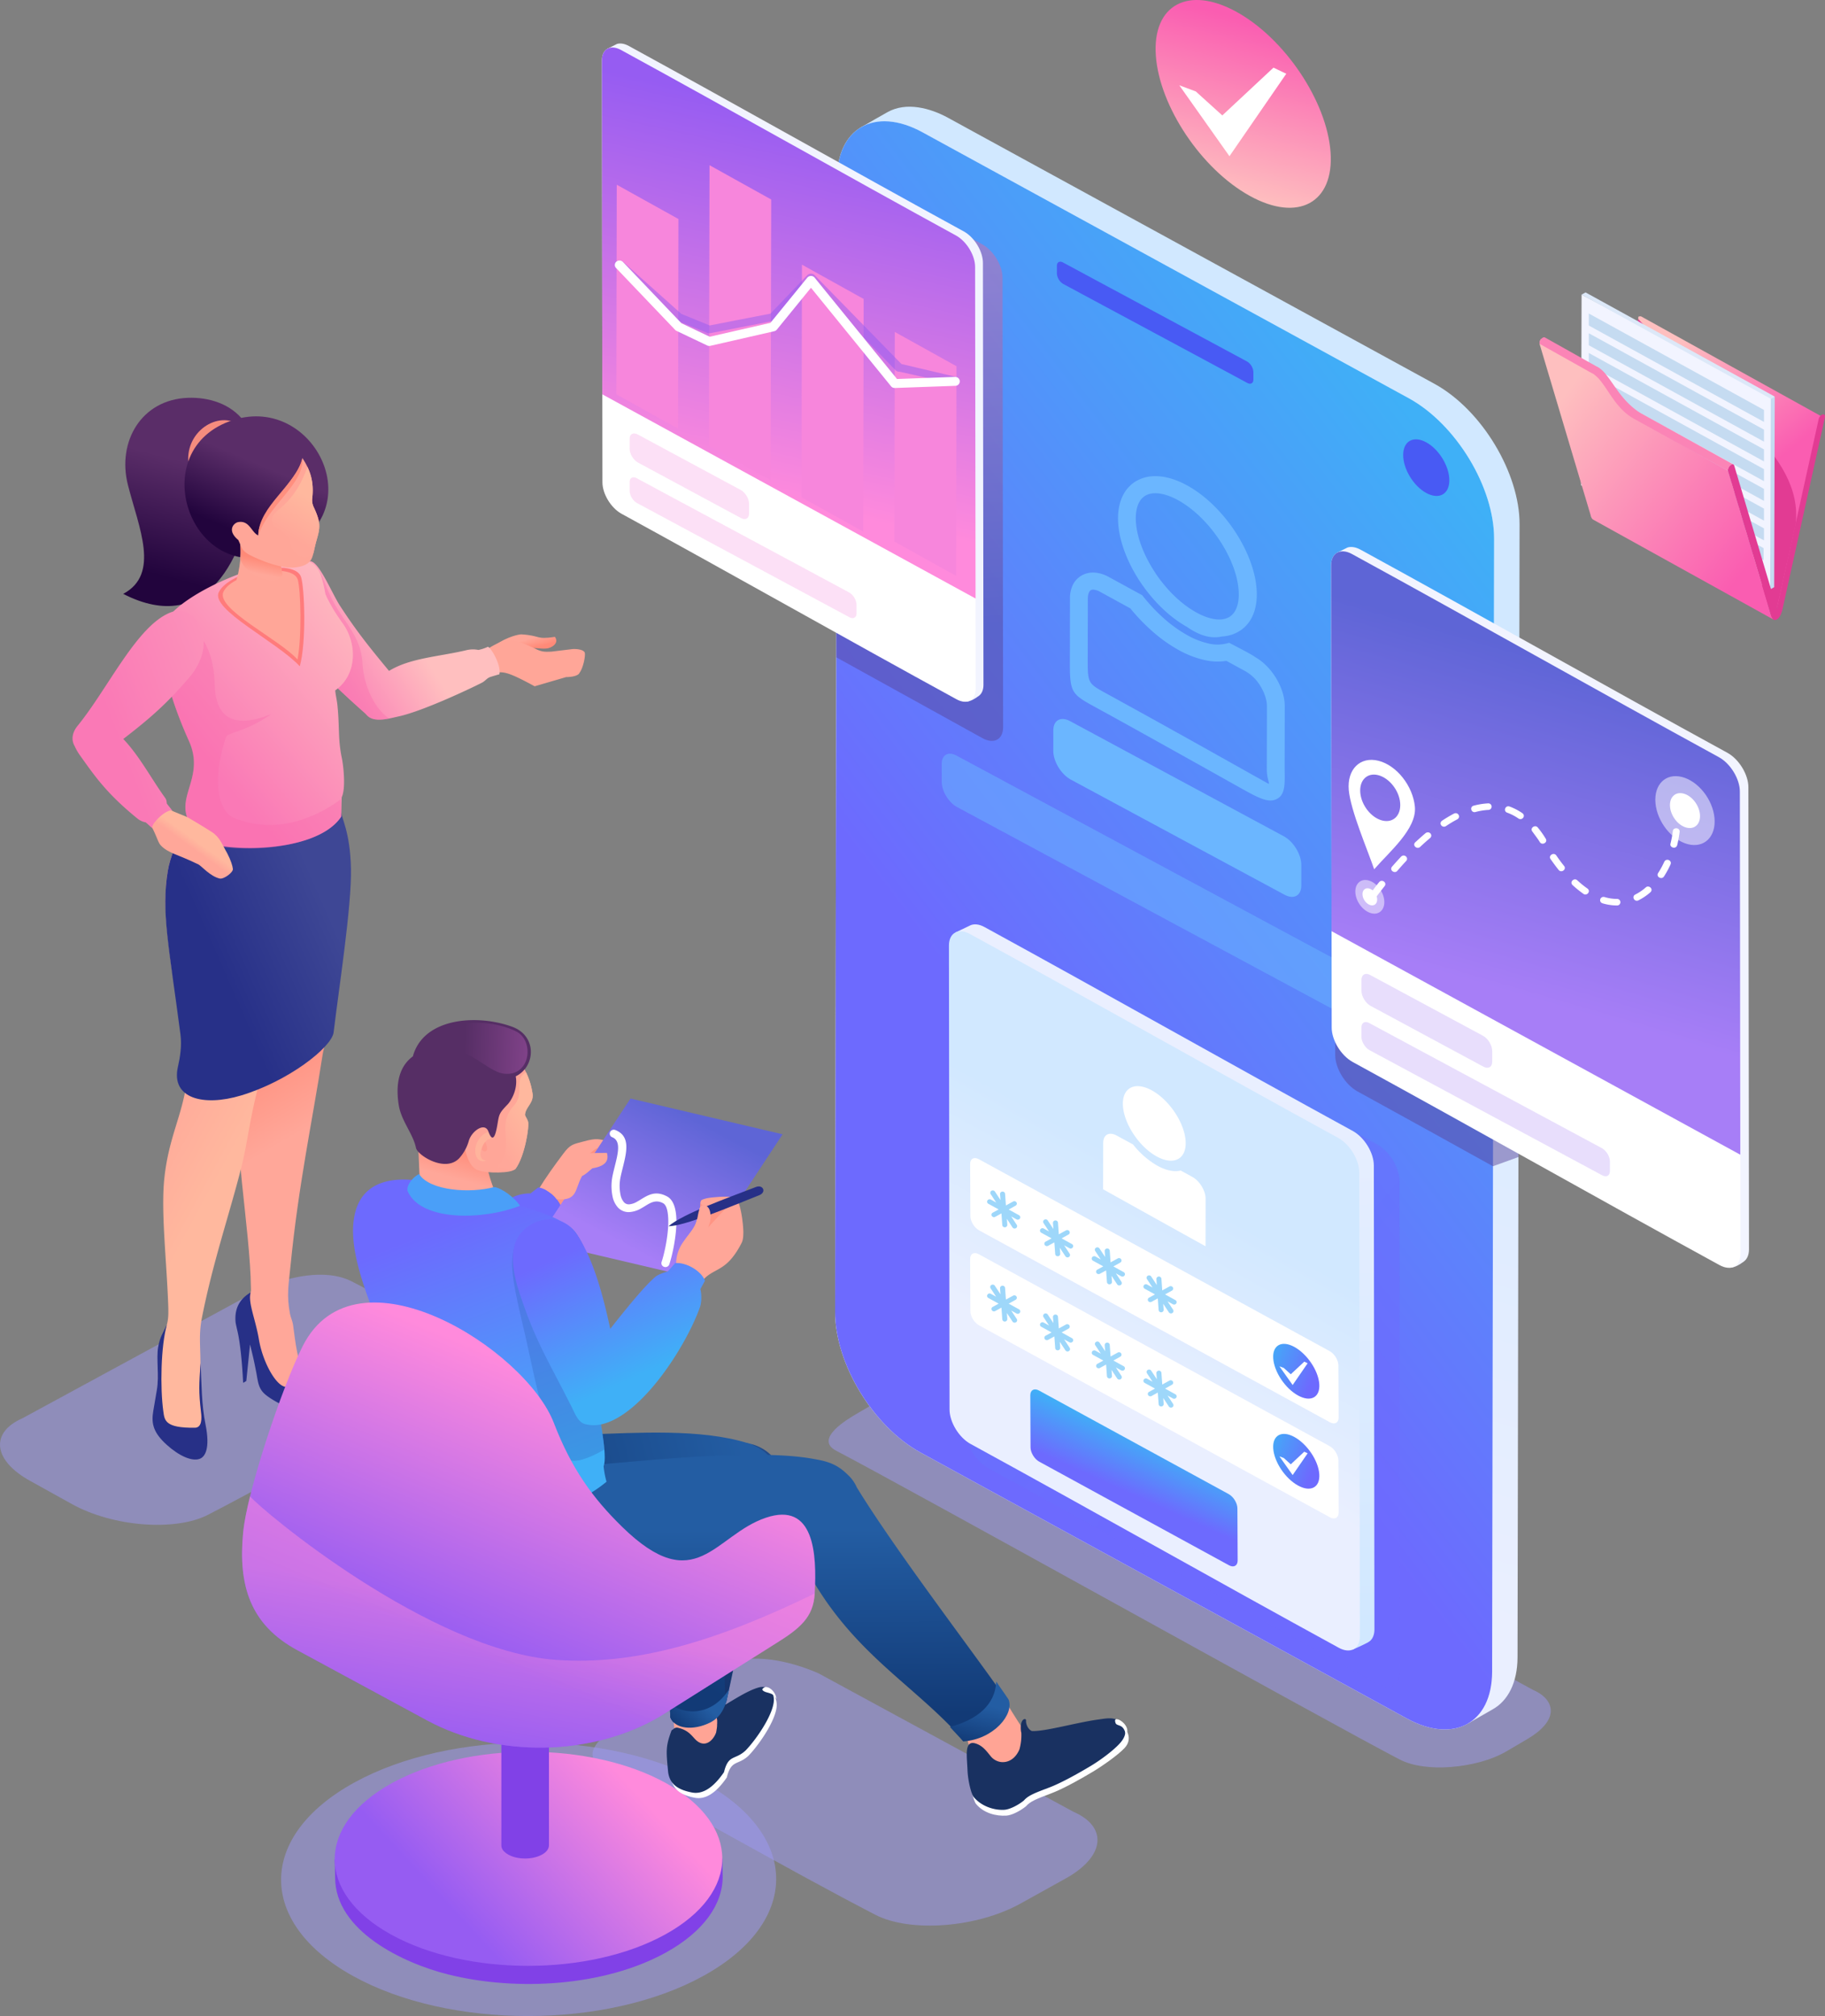
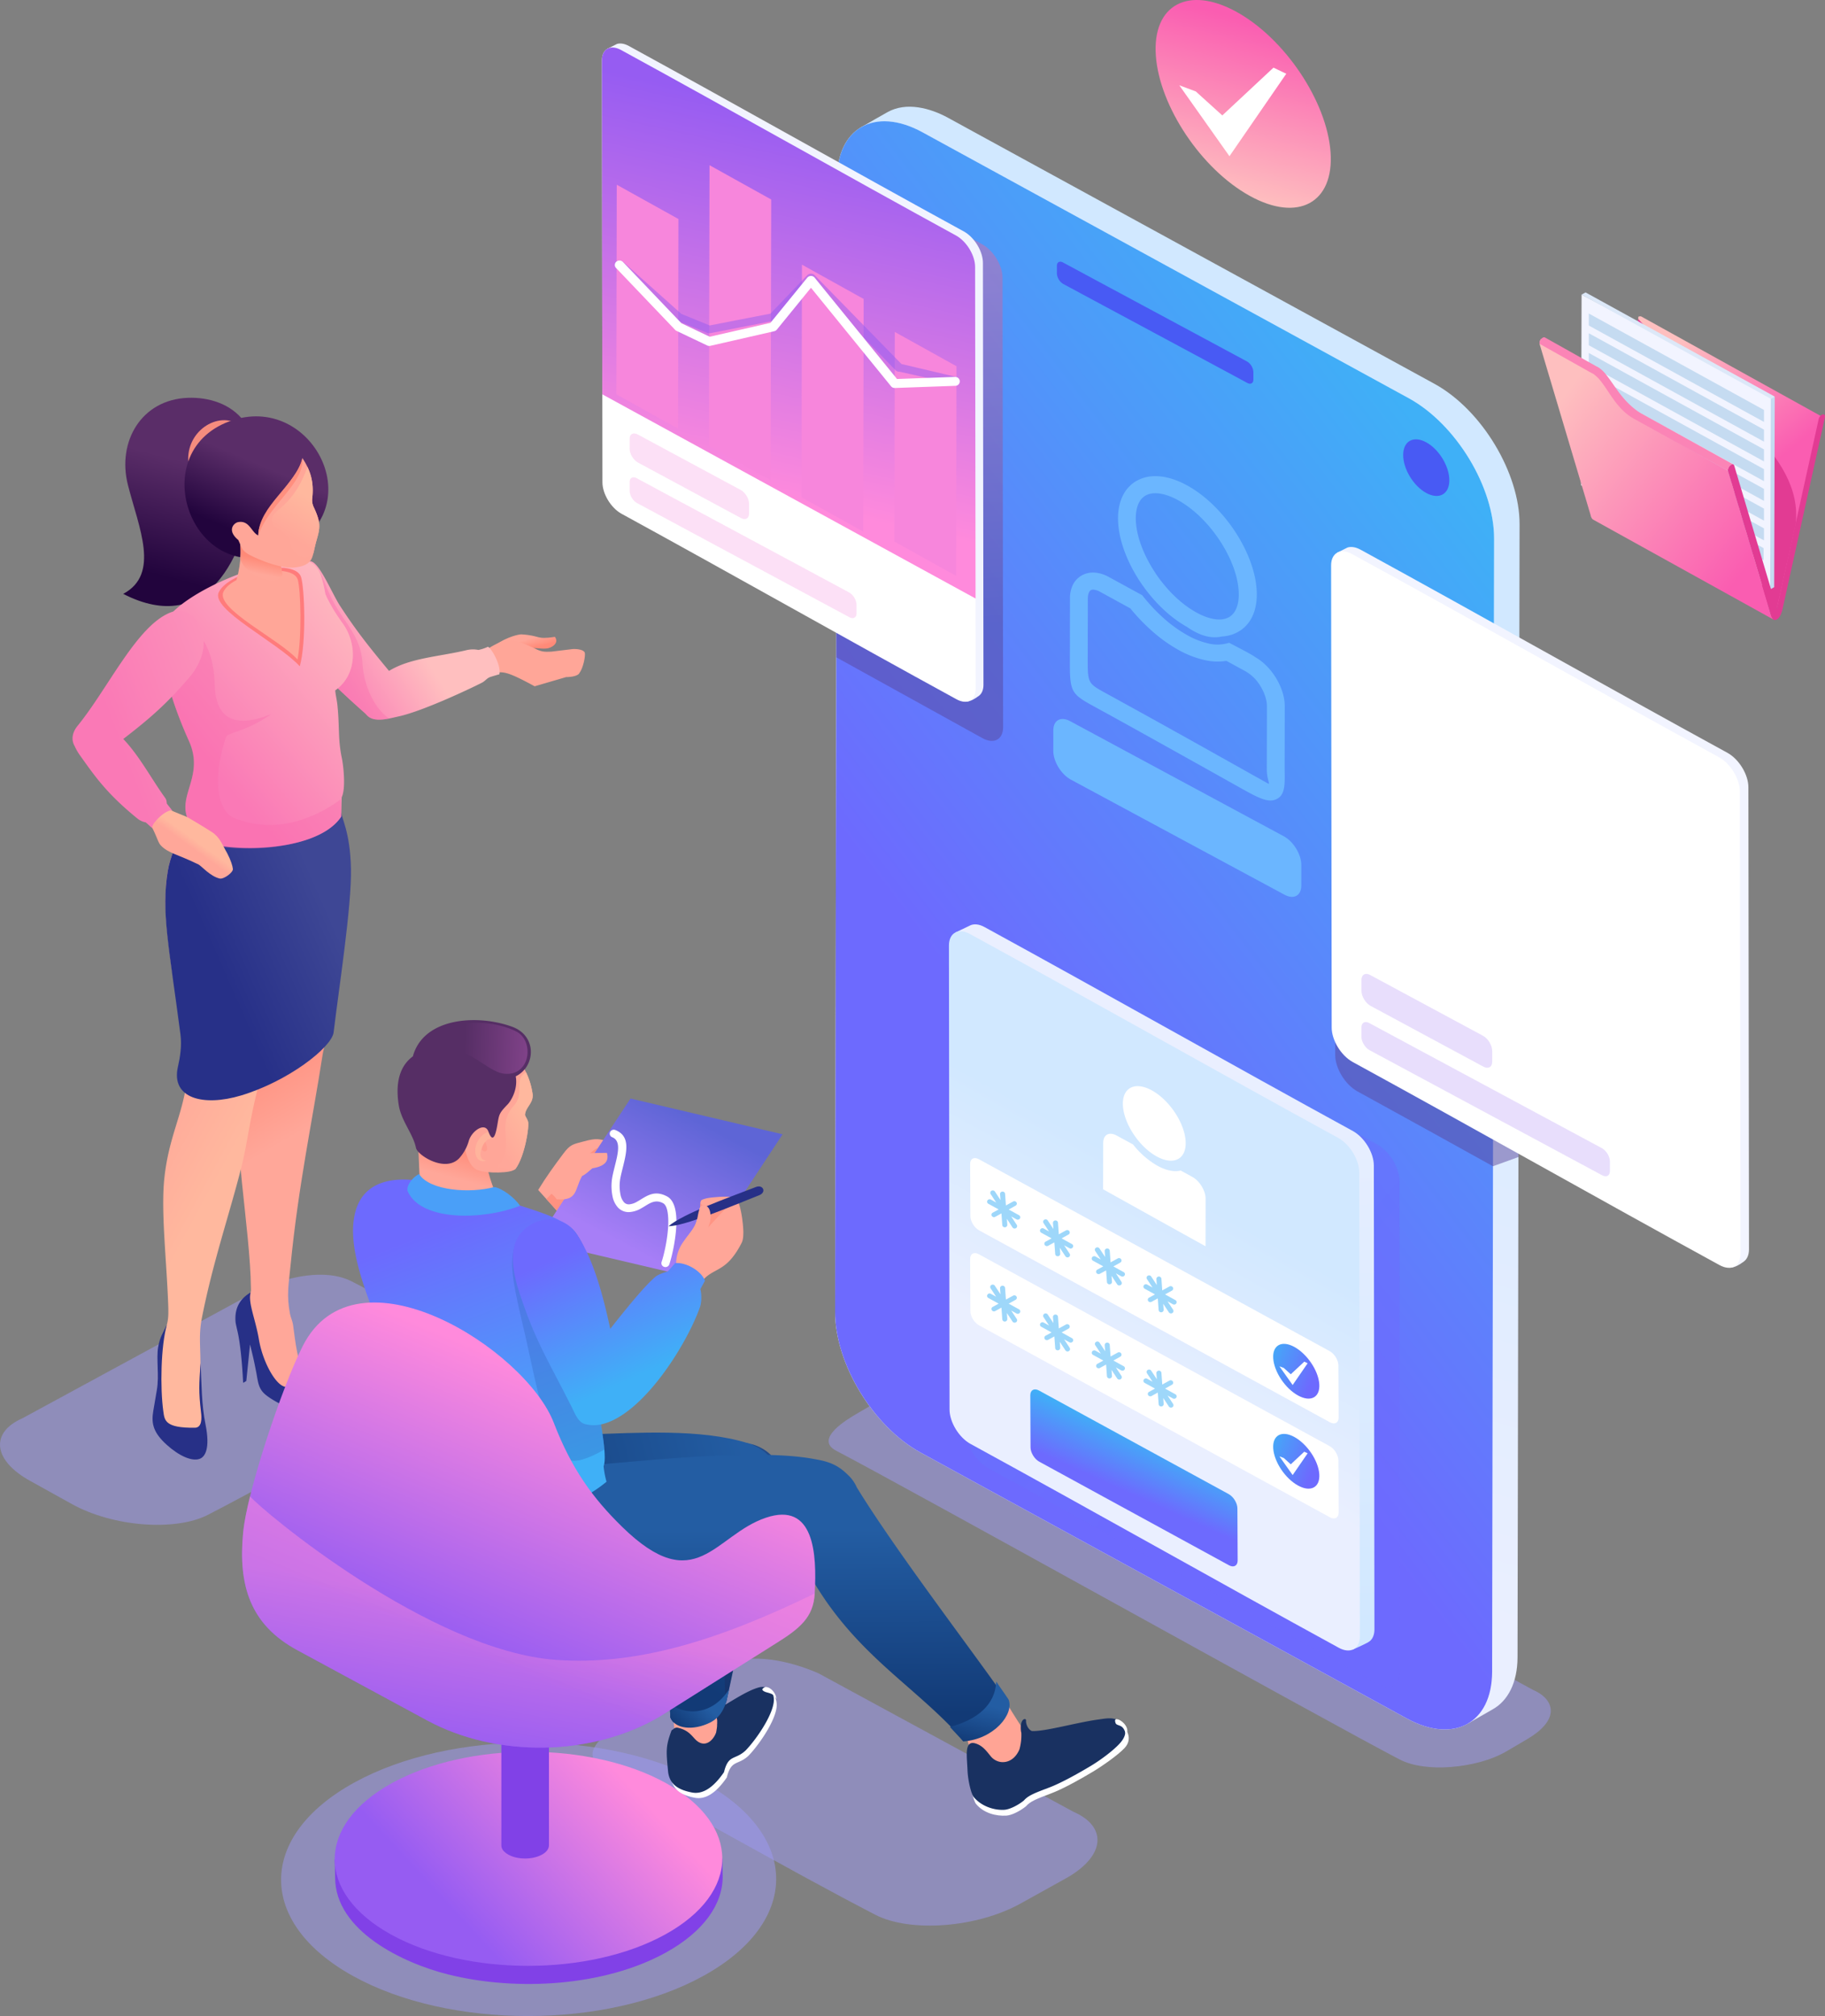
<svg xmlns="http://www.w3.org/2000/svg" xmlns:xlink="http://www.w3.org/1999/xlink" viewBox="0 0 1427.34 1576.39">
  <rect x="0" y="0" width="1427.34" height="1576.39" fill="#808080" stroke="none" />
  <defs>
    <style>.cls-1{isolation:isolate;}.cls-10,.cls-11,.cls-12,.cls-13,.cls-14,.cls-15,.cls-16,.cls-17,.cls-18,.cls-19,.cls-2,.cls-20,.cls-21,.cls-22,.cls-23,.cls-24,.cls-25,.cls-26,.cls-27,.cls-28,.cls-29,.cls-3,.cls-30,.cls-31,.cls-32,.cls-33,.cls-34,.cls-35,.cls-36,.cls-37,.cls-38,.cls-39,.cls-4,.cls-40,.cls-41,.cls-42,.cls-43,.cls-44,.cls-45,.cls-46,.cls-47,.cls-48,.cls-49,.cls-5,.cls-50,.cls-51,.cls-52,.cls-53,.cls-54,.cls-55,.cls-56,.cls-57,.cls-58,.cls-59,.cls-6,.cls-60,.cls-61,.cls-62,.cls-63,.cls-64,.cls-65,.cls-66,.cls-67,.cls-68,.cls-69,.cls-7,.cls-70,.cls-71,.cls-72,.cls-73,.cls-74,.cls-75,.cls-76,.cls-77,.cls-8,.cls-9{fill-rule:evenodd;}.cls-2{fill:url(#linear-gradient);}.cls-3{fill:#e23b93;}.cls-4{fill:#f2f4ff;}.cls-5{fill:#c5dbf1;}.cls-6{fill:#dce8f8;}.cls-7{fill:url(#linear-gradient-2);}.cls-8{fill:#fb84b6;}.cls-9{fill:url(#linear-gradient-3);}.cls-10,.cls-27{fill:#fff;}.cls-11{fill:#9e9bf5;}.cls-11,.cls-16,.cls-17,.cls-24,.cls-27,.cls-28,.cls-32,.cls-77{opacity:0.5;}.cls-11,.cls-17,.cls-24,.cls-28,.cls-32,.cls-43,.cls-54,.cls-66,.cls-77{mix-blend-mode:multiply;}.cls-12{fill:url(#linear-gradient-4);}.cls-13{fill:url(#linear-gradient-5);}.cls-14{fill:#485af4;}.cls-15,.cls-16{fill:#6bb6ff;}.cls-17{fill:url(#linear-gradient-6);}.cls-18{fill:url(#linear-gradient-7);}.cls-19{fill:url(#linear-gradient-8);}.cls-20{fill:url(#linear-gradient-9);}.cls-21{fill:url(#linear-gradient-10);}.cls-22{fill:url(#linear-gradient-11);}.cls-23{fill:#9ed7fa;}.cls-24{fill:url(#GradientFill_11);}.cls-25{fill:url(#linear-gradient-12);}.cls-26{fill:#a67ef6;}.cls-26,.cls-30{opacity:0.25;}.cls-28{fill:url(#GradientFill_11-2);}.cls-29{fill:url(#linear-gradient-13);}.cls-30,.cls-31{fill:#f786dc;}.cls-32{fill:#955cf1;}.cls-33{fill:url(#linear-gradient-14);}.cls-34{fill:#273087;}.cls-35{fill:url(#linear-gradient-15);}.cls-36{fill:url(#linear-gradient-16);}.cls-37{fill:url(#linear-gradient-17);}.cls-38{fill:#f58c7e;}.cls-39{fill:url(#linear-gradient-18);}.cls-40{fill:url(#linear-gradient-19);}.cls-41{fill:#ffa698;}.cls-42{fill:url(#linear-gradient-20);}.cls-43{fill:#f969ac;}.cls-43,.cls-66{opacity:0.35;}.cls-44{fill:url(#linear-gradient-21);}.cls-45{fill:#ff7b7b;}.cls-46{fill:url(#linear-gradient-22);}.cls-47{fill:url(#linear-gradient-23);}.cls-48{fill:#ff8f7f;}.cls-49{fill:url(#linear-gradient-24);}.cls-50{fill:url(#linear-gradient-25);}.cls-51{fill:#8141e7;}.cls-52{fill:url(#linear-gradient-26);}.cls-53{fill:url(#linear-gradient-27);}.cls-54{fill:#1e2353;opacity:0.3;}.cls-55{fill:#ffa495;}.cls-56{fill:#193161;}.cls-57{fill:url(#linear-gradient-28);}.cls-58{fill:#161d5c;}.cls-59{fill:url(#linear-gradient-29);}.cls-60{fill:url(#linear-gradient-30);}.cls-61{fill:url(#linear-gradient-31);}.cls-62{fill:#ff9281;}.cls-63{fill:url(#linear-gradient-32);}.cls-64{fill:url(#linear-gradient-33);}.cls-65{fill:url(#linear-gradient-34);}.cls-66{fill:#3469c0;}.cls-67{fill:url(#linear-gradient-35);}.cls-68{fill:#4a9ff8;}.cls-69{fill:url(#linear-gradient-36);}.cls-70{fill:#ffb49c;}.cls-71{fill:#ff9d8e;}.cls-72{fill:#562e65;}.cls-73{fill:url(#linear-gradient-37);}.cls-74{fill:#ff9584;}.cls-75{fill:url(#linear-gradient-38);}.cls-76{fill:url(#linear-gradient-39);}.cls-77{fill:url(#linear-gradient-40);}</style>
    <linearGradient id="linear-gradient" x1="1358.88" y1="386.37" x2="1281.43" y2="293.83" gradientUnits="userSpaceOnUse">
      <stop offset="0" stop-color="#fa5db1" />
      <stop offset="1" stop-color="#febfbf" />
    </linearGradient>
    <linearGradient id="linear-gradient-2" x1="1368.72" y1="439.89" x2="1212.98" y2="322.7" xlink:href="#linear-gradient" />
    <linearGradient id="linear-gradient-3" x1="988.72" y1="19.45" x2="953.72" y2="150.91" xlink:href="#linear-gradient" />
    <linearGradient id="linear-gradient-4" x1="996.68" y1="469.08" x2="794.81" y2="1164.86" gradientUnits="userSpaceOnUse">
      <stop offset="0" stop-color="#d1e8ff" />
      <stop offset="1" stop-color="#eaefff" />
    </linearGradient>
    <linearGradient id="linear-gradient-5" x1="784.87" y1="819.18" x2="1226.35" y2="483.98" gradientUnits="userSpaceOnUse">
      <stop offset="0" stop-color="#6d6afe" />
      <stop offset="1" stop-color="#3fb0f7" />
    </linearGradient>
    <linearGradient id="linear-gradient-6" x1="980.81" y1="1070.54" x2="341.2" y2="508.41" xlink:href="#linear-gradient-5" />
    <linearGradient id="linear-gradient-7" x1="931.94" y1="1280.7" x2="903.62" y2="836.31" xlink:href="#linear-gradient-4" />
    <linearGradient id="linear-gradient-8" x1="941.46" y1="940.36" x2="860.89" y2="1084.47" xlink:href="#linear-gradient-4" />
    <linearGradient id="linear-gradient-9" x1="881.72" y1="1167.05" x2="899.84" y2="1126.88" xlink:href="#linear-gradient-5" />
    <linearGradient id="linear-gradient-10" x1="1027.07" y1="1077.43" x2="987.79" y2="1061.9" xlink:href="#linear-gradient-5" />
    <linearGradient id="linear-gradient-11" x1="1027.07" y1="1147.84" x2="987.79" y2="1132.31" xlink:href="#linear-gradient-5" />
    <linearGradient id="GradientFill_11" x1="1093.67" y1="473.03" x2="1117.81" y2="815.38" gradientUnits="userSpaceOnUse">
      <stop offset="0" stop-color="#d870ac" />
      <stop offset="1" stop-color="#58469c" />
    </linearGradient>
    <linearGradient id="linear-gradient-12" x1="1171.38" y1="773.7" x2="1244.1" y2="522.94" gradientUnits="userSpaceOnUse">
      <stop offset="0" stop-color="#a77ef7" />
      <stop offset="1" stop-color="#5e65d6" />
    </linearGradient>
    <linearGradient id="GradientFill_11-2" x1="706.27" y1="182.44" x2="728.07" y2="492.16" xlink:href="#GradientFill_11" />
    <linearGradient id="linear-gradient-13" x1="653.05" y1="94.53" x2="587.9" y2="386.59" gradientUnits="userSpaceOnUse">
      <stop offset="0" stop-color="#965cf2" />
      <stop offset="1" stop-color="#ff8adc" />
    </linearGradient>
    <linearGradient id="linear-gradient-14" x1="203.96" y1="804.87" x2="246.89" y2="878.33" gradientUnits="userSpaceOnUse">
      <stop offset="0" stop-color="#ff8a78" />
      <stop offset="1" stop-color="#ffa799" />
    </linearGradient>
    <linearGradient id="linear-gradient-15" x1="199.03" y1="870.14" x2="133.38" y2="834.42" gradientUnits="userSpaceOnUse">
      <stop offset="0" stop-color="#ffb89e" />
      <stop offset="1" stop-color="#ffa799" />
    </linearGradient>
    <linearGradient id="linear-gradient-16" x1="251.13" y1="699.08" x2="163.78" y2="737.46" gradientUnits="userSpaceOnUse">
      <stop offset="0" stop-color="#3e4795" />
      <stop offset="1" stop-color="#273088" />
    </linearGradient>
    <linearGradient id="linear-gradient-17" x1="150.62" y1="362.61" x2="127.43" y2="450.7" gradientUnits="userSpaceOnUse">
      <stop offset="0" stop-color="#5a2d68" />
      <stop offset="1" stop-color="#22043d" />
    </linearGradient>
    <linearGradient id="linear-gradient-18" x1="206.96" y1="364.8" x2="185.45" y2="415.95" xlink:href="#linear-gradient-17" />
    <linearGradient id="linear-gradient-19" x1="412.76" y1="508.09" x2="410.62" y2="500.33" xlink:href="#linear-gradient-14" />
    <linearGradient id="linear-gradient-20" x1="243.79" y1="527.17" x2="314.14" y2="483.67" gradientUnits="userSpaceOnUse">
      <stop offset="0" stop-color="#fa79b6" />
      <stop offset="1" stop-color="#ffbfbf" />
    </linearGradient>
    <linearGradient id="linear-gradient-21" x1="159.89" y1="593.92" x2="300.03" y2="476" xlink:href="#linear-gradient-20" />
    <linearGradient id="linear-gradient-22" x1="203.17" y1="436.72" x2="200.86" y2="448.25" xlink:href="#linear-gradient-14" />
    <linearGradient id="linear-gradient-23" x1="245.77" y1="391.25" x2="227.84" y2="420.29" xlink:href="#linear-gradient-15" />
    <linearGradient id="linear-gradient-24" x1="152.7" y1="657.02" x2="148.89" y2="662.3" xlink:href="#linear-gradient-15" />
    <linearGradient id="linear-gradient-25" x1="91.23" y1="576.53" x2="342.69" y2="481.54" xlink:href="#linear-gradient-20" />
    <linearGradient id="linear-gradient-26" x1="361.06" y1="1501.72" x2="484.98" y2="1387.33" xlink:href="#linear-gradient-13" />
    <linearGradient id="linear-gradient-27" x1="593.97" y1="1182.65" x2="520.07" y2="1298.71" gradientUnits="userSpaceOnUse">
      <stop offset="0" stop-color="#235da3" />
      <stop offset="1" stop-color="#123a76" />
    </linearGradient>
    <linearGradient id="linear-gradient-28" x1="549.12" y1="1330.21" x2="529.37" y2="1349.98" xlink:href="#linear-gradient-27" />
    <linearGradient id="linear-gradient-29" x1="580.4" y1="1130.46" x2="359.58" y2="1191.05" xlink:href="#linear-gradient-27" />
    <linearGradient id="linear-gradient-30" x1="575.54" y1="1196.28" x2="576.38" y2="1340.9" xlink:href="#linear-gradient-27" />
    <linearGradient id="linear-gradient-31" x1="768.74" y1="1332.42" x2="760.99" y2="1364.51" xlink:href="#linear-gradient-27" />
    <linearGradient id="linear-gradient-32" x1="376.74" y1="979.26" x2="401.53" y2="1031.46" xlink:href="#linear-gradient-5" />
    <linearGradient id="linear-gradient-33" x1="491.18" y1="975.45" x2="544.15" y2="875.28" xlink:href="#linear-gradient-12" />
    <linearGradient id="linear-gradient-34" x1="352.63" y1="956.64" x2="427.89" y2="1151.24" xlink:href="#linear-gradient-5" />
    <linearGradient id="linear-gradient-35" x1="360.1" y1="896.68" x2="353.63" y2="920.92" xlink:href="#linear-gradient-14" />
    <linearGradient id="linear-gradient-36" x1="412.74" y1="873.06" x2="385.83" y2="888.79" xlink:href="#linear-gradient-15" />
    <linearGradient id="linear-gradient-37" x1="424.67" y1="821.34" x2="363.19" y2="818.78" gradientUnits="userSpaceOnUse">
      <stop offset="0" stop-color="#8a4791" />
      <stop offset="1" stop-color="#562e65" />
    </linearGradient>
    <linearGradient id="linear-gradient-38" x1="461.22" y1="971.01" x2="507.81" y2="1071.9" xlink:href="#linear-gradient-5" />
    <linearGradient id="linear-gradient-39" x1="376.39" y1="1296.98" x2="462.27" y2="1090.87" xlink:href="#linear-gradient-13" />
    <linearGradient id="linear-gradient-40" x1="384.28" y1="1379.54" x2="405.88" y2="1263.77" xlink:href="#linear-gradient-13" />
  </defs>
  <title>Asset 4</title>
  <g class="cls-1">
    <g id="Layer_2" data-name="Layer 2">
      <g id="Layer_1-2" data-name="Layer 1">
        <path class="cls-2" d="M1389.66,475.89l-141.1-78.18,32.76-148.22v-.12h0v-.14l0-.05h0V249h0V249l0,0v0h0l0-.06h0l0,0v-.06l0-.05h0l0-.06v-.06l0,0h0l0-.06v0l0,0,0-.05v0l0-.06h0l0-.06v0l0,0,0-.06h0l0-.06v0l0,0,0,0h0l0-.07h0l0-.05,0,0v0l0-.06h0l0-.06,0,0,0,0,0,0h0l0-.07h0l0-.05,0,0,0,0,0-.06h0l0-.06,0,0,0,0,0-.05h0l0-.06,0,0,0,0,0,0,0-.06h0l0,0,0,0,0,0,0,0,0-.05,0,0,0,0,.05,0h0l.06-.05h0l0,0,0,0,0,0,.06,0h0l0,0,0,0,0,0,.06,0h0l.06,0h0l0,0a2.46,2.46,0,0,1,2.11-.1l141.08,78.18C1422,321.72,1403.23,432.18,1389.66,475.89Z" />
        <path class="cls-3" d="M1281.32,249.49c59.26,64.74,130,104.73,123,160.91l-14.69,65.49-141.1-78.18Z" />
        <polygon class="cls-4" points="1387.7 310.5 1384.51 460.83 1236.53 379.39 1236.97 230.36 1387.7 310.5" />
        <polygon class="cls-5" points="1384.95 311.81 1388.04 310.1 1387.6 459.13 1384.51 460.83 1384.95 311.81" />
        <polygon class="cls-6" points="1236.97 230.36 1240.07 228.64 1388.04 310.1 1384.95 311.81 1236.97 230.36" />
        <path class="cls-5" d="M1379.31,428.59l0,9.4-137-75.4,0-9.39,137,75.39Zm.31-108.06v9.4l-137-75.39,0-9.4,136.95,75.39Zm0,15.43-137-75.39,0,9.4,137,75.38,0-9.39Zm0,15.44-137-75.39v9.4l137,75.39,0-9.4Zm0,15.44-137-75.39,0,9.4,137,75.39,0-9.4Zm0,15.43-137-75.39,0,9.4,137,75.39,0-9.4Zm0,15.44-137-75.39,0,9.4,137,75.39,0-9.4Zm0,15.45-137-75.39,0,9.39,137,75.39Z" />
        <path class="cls-7" d="M1351.48,368.16l33.64,112.77h0a13.19,13.19,0,0,0,2.07,3.59l-141.09-78.16c-1.24-.67-1.9-2.5-2.08-3.59L1210.39,290l0,0-6.3-21.14a5.35,5.35,0,0,1,1.21-3.83c5.86,5.09,37.15,23.35,42.92,26.58,9.66,7.22,10,16.13,24.62,30.93a25.36,25.36,0,0,0,7.24,5.53Z" />
        <path class="cls-3" d="M1353.23,363.82a3.67,3.67,0,0,1,.69-.49c1.1-.6,2.09-.34,2.42.7l33.32,111.86,32.75-148.23a5.29,5.29,0,0,1,2.39-3.34,3.49,3.49,0,0,1,.68-.28c1.35-.34,2.14.76,1.77,2.42l-33,149.22a21.88,21.88,0,0,1-2,5.84,6.84,6.84,0,0,1-2.65,2.85,2.4,2.4,0,0,1-2.61.06,6.65,6.65,0,0,1-1.91-3.49l-33.65-112.78A4.78,4.78,0,0,1,1353.23,363.82Z" />
        <path class="cls-8" d="M1284.52,323.74l71.17,39.43c-1.85-.86-4.69,3.1-4.21,5l-71.87-39.82a44.41,44.41,0,0,1-6-3.7c-10.21-7.69-15-18.23-21.71-26.76a28.17,28.17,0,0,0-5.72-5.52c-1.78-.92-2.72-1.41-2.4-1.26l-39.67-22.26a5.4,5.4,0,0,1,1.22-3.8c.76-.76,1.93-1.7,3-1.16l39.73,22.3c-.31-.15.63.34,2.4,1.26a28,28,0,0,1,5.72,5.53c7.07,9,12.12,19.16,23.58,27.77A37.75,37.75,0,0,0,1284.52,323.74Z" />
        <path class="cls-9" d="M977.5,153.19C939.76,132.39,906.85,83.33,904,43.58s25.35-55.11,63.09-34.31,70.65,69.88,73.54,109.62S1015.22,174,977.5,153.19Z" />
        <polygon class="cls-10" points="995.99 52.9 1005.99 57.67 961.56 122.15 922.33 66.7 935.25 71.51 955.97 90.26 995.99 52.9" />
        <path class="cls-11" d="M1198.92,1321.33,766.59,1085.92c-16.05-7-39.62-13.58-55.36-4.44L671,1104.87c-8.1,4.7-34.74,20.32-16.92,29.56,52.42,27.17,387.32,213.72,440.55,241.33,10.07,5.22,24.79,7.1,40.25,5.88s31.37-5.19,43.59-12.38l16.09-9.45c11.37-6.69,17.67-14,18.27-21C1213.38,1332,1208.77,1325.62,1198.92,1321.33Z" />
        <path class="cls-12" d="M1186.87,1295.83c-.06,20-7.56,34.15-19.54,40.79l-19,10.9c-65.22-26.54-41-341.68-45-431.27l20-470.18c-16.84-28.06-81.63-52.54-66.51-109.83L865.67,250.92c-8.49-5.5-231.59-128.68-191.54-151.78,6.7-3.86,13.33-7.75,19.94-11.42,14.79-8.33,33.63-3.18,47.47,4.43h0l380.41,208c37.34,20.51,66.62,70.14,66.51,109.82Z" />
        <path class="cls-10" d="M654.69,139.9c0-19.64,7.19-33.6,18.76-40.39,12.18-7.16,29.27-6.39,48.18,4l380.41,208c36.81,20.27,66.62,69.49,66.5,109.83L1167,1307.21c-.11,40.34-30.12,56.64-66.94,36.38l-380.4-208c-36.87-20.29-66.63-69.49-66.51-109.83Z" />
        <path class="cls-13" d="M654.69,139.9c0-19.64,7.19-33.6,18.76-40.39,12.18-7.16,29.27-6.39,48.18,4l380.41,208c36.81,20.27,66.62,69.49,66.5,109.83L1167,1307.21c-.11,40.34-30.12,56.64-66.94,36.38l-380.4-208c-36.87-20.29-66.63-69.49-66.51-109.83Z" />
        <path class="cls-14" d="M1115.43,385.44c10,5.49,18.07,1.08,18.1-9.84s-8-24.22-18-29.71-18.07-1.08-18.1,9.84S1105.46,380,1115.43,385.44Z" />
        <path class="cls-14" d="M826.59,207.92c0-3,2.22-4.14,4.94-2.6,39.53,21.29,104.31,56.06,143.84,77.35a10.42,10.42,0,0,1,4.91,8.18v5.89c0,3-2.23,4.14-4.94,2.6C935.81,278,871,243.28,831.5,222a10.42,10.42,0,0,1-4.91-8.18Z" />
        <path class="cls-15" d="M823.8,571.12c0-8.09,6-11.27,13.43-7.08l167.18,90.05c7.39,4.19,13.38,14.17,13.35,22.26v16c0,8.1-6,11.27-13.44,7.09L837.14,609.4c-7.4-4.19-13.37-14.16-13.35-22.26Z" />
-         <path class="cls-16" d="M736.53,597.2c0-7.13,5.32-9.93,11.84-6.24C843.15,642,998.48,725.37,1093.26,776.43c6.52,3.69,11.79,12.48,11.77,19.61v14.11c0,7.14-5.32,9.93-11.83,6.25C998.4,765.34,843.07,682,748.29,630.93c-6.52-3.69-11.78-12.48-11.76-19.61Z" />
        <path class="cls-17" d="M755,735.73c0-10.5,7.83-14.75,17.43-9.47C874.11,781.86,975.57,839.41,1077.25,895c9.58,5.28,17.34,18.09,17.31,28.59l.5,383.71c0,10.5-7.85,14.75-17.43,9.47C976,1261.18,874.48,1203.62,772.82,1148c-9.6-5.29-17.35-18.1-17.32-28.6Z" />
        <path class="cls-18" d="M747.38,729.08,759,723.51c2.92-1.29,6.8-.93,11.05,1.41,96.08,52.54,192,106.93,288.06,159.47,9.06,5,16.4,17.1,16.37,27l.47,362.64c0,4.14-1.32,7.26-3.48,9.11s-10.67,5.35-13.69,6.8c-96.09-52.54-191.3-113.91-287.37-166.44-9.07-5-16.39-17.1-16.36-27Z" />
        <path class="cls-19" d="M742.17,739.33c0-9.93,7.4-14,16.47-9,96.09,52.54,192,106.92,288.07,159.47,9,5,16.39,17.1,16.36,27l.47,362.63c0,9.93-7.42,13.94-16.48,9C951,1235.9,855.08,1181.51,759,1129c-9.07-5-16.39-17.1-16.36-27Z" />
        <path class="cls-10" d="M862.84,893.53c0-3.06,1.12-5.24,2.92-6.3s4.57-1,7.51.63l12.88,7a65.94,65.94,0,0,0,19,16.61c7,3.88,13.35,5,18.28,3.79l9.12,5c5.73,3.16,10.38,10.83,10.36,17.12l-.06,37.12q-40.07-22.23-80.1-44.57l.07-36.42Zm41.8,10.71c13.52,7.45,23.66,2,22.62-12.31s-12.85-31.85-26.37-39.31-23.66-1.94-22.63,12.3S891.1,896.78,904.64,904.24Z" />
        <path class="cls-10" d="M758.74,910.13c0-4.12,3.07-5.78,6.83-3.71q137.23,75,274.42,150.09c3.75,2.07,6.79,7.09,6.78,11.2l.19,40.7c0,4.11-3.07,5.77-6.82,3.71q-137.24-75-274.42-150.1c-3.76-2.06-6.8-7.08-6.78-11.19Z" />
        <path class="cls-20" d="M805.8,1091c0-4.12,3.06-5.78,6.82-3.71q74.18,40.56,148.38,81c3.75,2.07,6.79,7.09,6.78,11.2l.19,40.7c0,4.12-3.07,5.78-6.82,3.71q-74.17-40.56-148.38-81c-3.76-2.07-6.79-7.09-6.78-11.2Z" />
        <path class="cls-10" d="M758.74,984.43c0-4.12,3.07-5.78,6.83-3.71q137.23,75,274.42,150.09c3.75,2.07,6.79,7.09,6.78,11.2l.19,40.7c0,4.11-3.07,5.77-6.82,3.71q-137.24-75-274.42-150.1c-3.76-2.06-6.8-7.08-6.78-11.19Z" />
        <path class="cls-21" d="M1015.19,1091.16c-10-5.48-18.63-18.42-19.39-28.9s6.68-14.53,16.63-9,18.63,18.42,19.39,28.9S1025.13,1096.64,1015.19,1091.16Z" />
        <polygon class="cls-10" points="1020.06 1064.72 1022.7 1065.98 1010.99 1082.98 1000.64 1068.36 1004.05 1069.63 1009.51 1074.57 1020.06 1064.72" />
        <path class="cls-22" d="M1015.19,1161.57c-10-5.48-18.63-18.42-19.39-28.9s6.68-14.53,16.63-9,18.63,18.42,19.39,28.89S1025.13,1167.05,1015.19,1161.57Z" />
        <polygon class="cls-10" points="1020.06 1135.13 1022.7 1136.39 1010.99 1153.39 1000.64 1138.77 1004.05 1140.04 1009.51 1144.98 1020.06 1135.13" />
        <path class="cls-23" d="M782.14,933.73a1.9,1.9,0,0,1,1.83-2,1.94,1.94,0,0,1,2.1,1.74l.66,9.11,5.61-3.08a2,2,0,0,1,2.68.69,1.83,1.83,0,0,1-.73,2.56l-5.38,3,8.07,4.45a1.82,1.82,0,0,1,.72,2.56,2,2,0,0,1-2.69.69l-4.14-2.29,4.34,6.59a1.83,1.83,0,0,1-.62,2.58,2,2,0,0,1-2.71-.58L787.49,953l.33,4.65a1.91,1.91,0,0,1-1.83,2,1.94,1.94,0,0,1-2.1-1.75l-.66-9.11-4.86,2.67a2,2,0,0,1-2.68-.69,1.81,1.81,0,0,1,.72-2.55l4.63-2.55L773,941.27a1.82,1.82,0,0,1-.72-2.57A2,2,0,0,1,775,938l4.14,2.28-4.34-6.58a1.84,1.84,0,0,1,.62-2.59,2,2,0,0,1,2.71.59l4.39,6.66Z" />
        <path class="cls-23" d="M823.52,956.29a1.91,1.91,0,0,1,1.83-2,1.94,1.94,0,0,1,2.1,1.75l.66,9.11,5.61-3.08a2,2,0,0,1,2.68.69,1.82,1.82,0,0,1-.73,2.55l-5.38,3,8.07,4.44a1.83,1.83,0,0,1,.72,2.57,2,2,0,0,1-2.69.68l-4.14-2.28,4.33,6.58a1.82,1.82,0,0,1-.61,2.59,2,2,0,0,1-2.71-.59l-4.39-6.66.33,4.65a1.9,1.9,0,0,1-1.83,2,1.94,1.94,0,0,1-2.1-1.74l-.66-9.11-4.86,2.67a2,2,0,0,1-2.68-.69,1.83,1.83,0,0,1,.72-2.56l4.63-2.54-8.07-4.45a1.83,1.83,0,0,1-.71-2.56,2,2,0,0,1,2.69-.69l4.14,2.29-4.34-6.59a1.83,1.83,0,0,1,.62-2.58,2,2,0,0,1,2.71.58l4.39,6.67Z" />
        <path class="cls-23" d="M864,978.23a1.91,1.91,0,0,1,1.83-2,1.94,1.94,0,0,1,2.1,1.75l.66,9.1,5.61-3.08a2,2,0,0,1,2.68.69,1.83,1.83,0,0,1-.72,2.56l-5.38,3,8.07,4.45a1.82,1.82,0,0,1,.71,2.56,2,2,0,0,1-2.69.69l-4.14-2.29,4.34,6.59a1.82,1.82,0,0,1-.62,2.58,2,2,0,0,1-2.71-.58l-4.39-6.67.33,4.65a1.9,1.9,0,0,1-1.83,2,1.94,1.94,0,0,1-2.1-1.75l-.66-9.11L860.2,996a2,2,0,0,1-2.68-.7,1.82,1.82,0,0,1,.72-2.55l4.64-2.55-8.07-4.44a1.84,1.84,0,0,1-.72-2.57,2,2,0,0,1,2.69-.68l4.14,2.28-4.33-6.58a1.82,1.82,0,0,1,.61-2.59,2,2,0,0,1,2.72.59l4.39,6.67Z" />
        <path class="cls-23" d="M904.42,1000.16a1.92,1.92,0,0,1,1.84-2,1.94,1.94,0,0,1,2.09,1.75L909,1009l5.61-3.08a2,2,0,0,1,2.68.69,1.83,1.83,0,0,1-.72,2.56l-5.38,2.95,8.07,4.45a1.83,1.83,0,0,1,.72,2.56,2,2,0,0,1-2.69.69l-4.15-2.29,4.34,6.58a1.83,1.83,0,0,1-.62,2.59,2,2,0,0,1-2.71-.59l-4.39-6.66.34,4.65a1.92,1.92,0,0,1-1.84,2,1.94,1.94,0,0,1-2.09-1.75l-.66-9.11-4.87,2.67a2,2,0,0,1-2.68-.69,1.82,1.82,0,0,1,.73-2.56l4.63-2.54-8.07-4.45a1.83,1.83,0,0,1-.72-2.56,2,2,0,0,1,2.69-.68l4.15,2.28-4.34-6.58a1.83,1.83,0,0,1,.62-2.59,2,2,0,0,1,2.71.59l4.39,6.66Z" />
        <path class="cls-23" d="M782.14,1007.33a1.91,1.91,0,0,1,1.83-2,1.94,1.94,0,0,1,2.1,1.75l.66,9.1,5.61-3.07a2,2,0,0,1,2.68.69,1.82,1.82,0,0,1-.73,2.55l-5.38,3,8.07,4.44a1.83,1.83,0,0,1,.72,2.57,2,2,0,0,1-2.69.68l-4.14-2.28,4.34,6.58a1.84,1.84,0,0,1-.62,2.59,2,2,0,0,1-2.71-.59l-4.39-6.67.33,4.65a1.91,1.91,0,0,1-1.83,2,1.94,1.94,0,0,1-2.1-1.75l-.66-9.1-4.86,2.67a2,2,0,0,1-2.68-.69,1.82,1.82,0,0,1,.72-2.56l4.63-2.54-8.06-4.45a1.82,1.82,0,0,1-.72-2.56,2,2,0,0,1,2.69-.69l4.14,2.28-4.34-6.58a1.84,1.84,0,0,1,.62-2.59,2,2,0,0,1,2.71.59l4.39,6.67Z" />
        <path class="cls-23" d="M823.52,1029.88a1.91,1.91,0,0,1,1.83-2,1.94,1.94,0,0,1,2.1,1.75l.66,9.11,5.61-3.08a2,2,0,0,1,2.68.69,1.83,1.83,0,0,1-.73,2.56l-5.38,2.95,8.07,4.45a1.82,1.82,0,0,1,.72,2.56,2,2,0,0,1-2.69.68l-4.14-2.28,4.33,6.59a1.82,1.82,0,0,1-.61,2.58,2,2,0,0,1-2.71-.59l-4.39-6.66.33,4.65a1.92,1.92,0,0,1-1.83,2,1.94,1.94,0,0,1-2.1-1.75l-.66-9.11-4.86,2.67a2,2,0,0,1-2.68-.69,1.83,1.83,0,0,1,.72-2.56l4.63-2.54-8.07-4.45a1.83,1.83,0,0,1-.71-2.56,2,2,0,0,1,2.69-.68l4.14,2.28-4.34-6.58a1.84,1.84,0,0,1,.62-2.59,2,2,0,0,1,2.71.59l4.39,6.66Z" />
        <path class="cls-23" d="M864,1051.82a1.91,1.91,0,0,1,1.83-2,1.94,1.94,0,0,1,2.1,1.75l.66,9.11,5.61-3.08a2,2,0,0,1,2.68.69,1.82,1.82,0,0,1-.72,2.55l-5.38,3,8.07,4.44a1.83,1.83,0,0,1,.71,2.57,2,2,0,0,1-2.69.68l-4.14-2.28,4.34,6.58a1.83,1.83,0,0,1-.62,2.59,2,2,0,0,1-2.71-.59l-4.39-6.66.33,4.65a1.89,1.89,0,0,1-1.83,2,1.94,1.94,0,0,1-2.1-1.74l-.66-9.11-4.86,2.67a2,2,0,0,1-2.68-.69,1.83,1.83,0,0,1,.72-2.56l4.64-2.54-8.07-4.45a1.83,1.83,0,0,1-.72-2.56,2,2,0,0,1,2.69-.69l4.14,2.28-4.33-6.58a1.82,1.82,0,0,1,.61-2.58,2,2,0,0,1,2.72.58l4.39,6.67Z" />
        <path class="cls-23" d="M904.42,1073.75a1.91,1.91,0,0,1,1.84-2,1.93,1.93,0,0,1,2.09,1.75l.66,9.1,5.61-3.08a2,2,0,0,1,2.68.69,1.83,1.83,0,0,1-.72,2.56l-5.38,3,8.07,4.45a1.83,1.83,0,0,1,.72,2.56,2,2,0,0,1-2.69.69l-4.15-2.29,4.34,6.59a1.82,1.82,0,0,1-.62,2.58,2,2,0,0,1-2.71-.58l-4.39-6.67.34,4.65a1.91,1.91,0,0,1-1.84,2,1.93,1.93,0,0,1-2.09-1.75l-.66-9.11-4.87,2.67a2,2,0,0,1-2.68-.69,1.81,1.81,0,0,1,.73-2.55l4.63-2.55-8.07-4.44a1.84,1.84,0,0,1-.72-2.57,2,2,0,0,1,2.69-.68l4.15,2.28-4.34-6.58a1.83,1.83,0,0,1,.62-2.59,2,2,0,0,1,2.71.59l4.39,6.67Z" />
        <path class="cls-15" d="M836.83,467.9a24,24,0,0,1,2-10.07,17.18,17.18,0,0,1,6.9-7.71,18.24,18.24,0,0,1,10.88-2.35,27,27,0,0,1,10.71,3.44l26,14.2.86,1.08a136.75,136.75,0,0,0,16.72,17.6,102.25,102.25,0,0,0,17.8,12.62,60.74,60.74,0,0,0,16.75,6.51,29.67,29.67,0,0,0,13.16.1l2.78-.69c3.72,2,18.5,9.51,20,11,6.58,3.63,12.47,9.73,16.67,16.66s6.76,14.82,6.75,22l-.1,49.65c.37,13.3-.09,20.33-7,23.2-5.87,2.44-13-.89-26.08-8.23-14.55-8.16-31.63-17.72-55.58-31.07C895,574.09,876.05,563.56,860.42,555l-2.53-1.39v0c-20-10.91-21.19-11.59-21.14-36.43l.09-49.26Zm14.86-4.69a11.42,11.42,0,0,0-.89,4.69l-.09,49.26c0,17.09.8,17.54,14.12,24.84v0l2.55,1.4c21.58,11.87,39.75,21.93,55.78,30.87,13.14,7.32,33.12,18.51,55.58,31.12,9,5,13.4,7.51,13.44,7.49,1-.41-1.19-3.29-1.4-10.67l.09-50c0-4.86-1.85-10.4-4.88-15.4a32.87,32.87,0,0,0-11.54-11.73l-15.24-8.33a45.4,45.4,0,0,1-16.69-.55,75.16,75.16,0,0,1-20.81-8,116.77,116.77,0,0,1-20.2-14.35A148.43,148.43,0,0,1,884,475.68l-23.59-12.91a12.8,12.8,0,0,0-4.93-1.68,4.05,4.05,0,0,0-2.34.37,3.86,3.86,0,0,0-1.42,1.75Zm77,27.23c11.37,7.78,19.86,8.81,27.19,7.23a28.78,28.78,0,0,0,12.79-3.79A26.36,26.36,0,0,0,978,484.7c3.73-6.16,5.5-14.31,4.79-24.15-1.08-14.82-7.67-31.25-17.45-45.83s-22.79-27.4-36.76-35.1c-9.9-5.46-19.19-7.76-27.19-7.23a28.78,28.78,0,0,0-12.79,3.79,26.17,26.17,0,0,0-9.23,9.18c-3.73,6.15-5.51,14.31-4.8,24.14,1.08,14.83,7.67,31.27,17.45,45.84s22.78,27.4,36.76,35.1Zm-25-42.25c8.6,12.81,19.94,24.06,32,30.71,7.38,4.06,13.93,5.8,19.24,5.45a14.53,14.53,0,0,0,6.39-1.85,12.81,12.81,0,0,0,4.47-4.49c2.35-3.88,3.45-9.46,2.93-16.57-.91-12.57-6.68-26.78-15.26-39.56s-19.95-24.08-32-30.72c-7.38-4.07-13.93-5.8-19.24-5.45a14.4,14.4,0,0,0-6.39,1.85,12.81,12.81,0,0,0-4.47,4.49c-2.35,3.88-3.44,9.46-2.93,16.56C889.41,421.2,895.18,435.4,903.76,448.19Z" />
        <path class="cls-24" d="M1043.76,439.93l17.47-9.5,127.15,332.44-.65,141.79-20.1,7.25q-53-29.46-106-58.55c-9.63-5.29-17.4-18.14-17.36-28.67Z" />
        <path class="cls-4" d="M1045.92,432.1l8-4c2.8-.88,6.34-.39,10.2,1.72,95.72,52.34,191.24,106.52,287,158.87,9,5,16.33,17,16.3,26.92l.47,361.25c0,4.49-1.54,7.77-4,9.54-3,2.13-9.22,6.73-14.15,4-95.72-52.35-189.47-111.18-285.18-163.51-9-5-16.33-17-16.3-26.92Z" />
        <path class="cls-10" d="M1041.06,442.15c0-9.88,7.37-13.89,16.41-8.91,95.72,52.34,191.24,106.52,287,158.87,9,5,16.32,17,16.29,26.92l.47,361.25c0,9.88-7.38,13.88-16.41,8.91-95.72-52.34-191.25-106.53-287-158.87-9-5-16.33-17-16.3-26.92Z" />
-         <path class="cls-25" d="M1041.06,442.15c0-9.88,7.37-13.89,16.41-8.91,95.72,52.34,191.24,106.52,287,158.87,9,5,16.32,17,16.29,26.92l.34,283.87L1041.4,728.09Z" />
        <path class="cls-26" d="M1064.8,766.26c0-4.27,3.19-6,7.09-3.74L1160.05,810c3.89,2.21,7,7.47,7,11.74v8.45c0,4.27-3.19,5.95-7.09,3.74l-88.16-47.49c-3.9-2.21-7-7.47-7-11.74Z" />
        <path class="cls-26" d="M1064.8,803.31c0-3.76,2.81-5.24,6.24-3.29,50,26.92,131.9,70.88,181.88,97.8,3.44,1.95,6.22,6.58,6.21,10.34v7.45c0,3.76-2.8,5.23-6.24,3.29C1202.9,892,1121,848,1071,821.09c-3.44-1.94-6.21-6.57-6.2-10.34Z" />
        <path class="cls-27" d="M1315.44,607.52c12.75,3.21,24.15,17.59,25.47,32.12s-7.94,23.69-20.69,20.48-24.15-17.59-25.47-32.12S1302.7,604.3,1315.44,607.52Z" />
        <path class="cls-10" d="M1316.62,620.49c6.46,1.63,12.24,8.91,12.91,16.28s-4,12-10.49,10.38-12.23-8.92-12.9-16.28S1310.16,618.86,1316.62,620.49Z" />
        <path class="cls-10" d="M1074.76,679.73c-5.21-15.26-18.42-45.91-19.87-61.88-1.48-16.28,8.89-26.55,23.17-23s27,19.71,28.53,36c1.58,17.39-20.2,35.35-31.83,48.85Zm3.08-73.63c-8.59-2.17-14.84,4-13.95,13.82s8.58,19.49,17.18,21.66,14.84-4,14-13.81S1086.44,608.27,1077.84,606.1Z" />
        <path class="cls-10" d="M1072.18,698.09c-2,2.48,2,5.84,4.36,3,2.09-2.76,4.2-5.48,6.35-8.19s-2.06-5.83-4.29-3.1-4.31,5.5-6.42,8.29Zm241.46-47.6c.34-3.56-5-3.79-5.33-.62a79.84,79.84,0,0,1-1.81,9.81c-.87,3.05,4.24,4.65,5.23,1.18a85.52,85.52,0,0,0,1.91-10.37Zm-7.1,25.38c1.3-3.09-3.29-5.15-4.92-2a66.43,66.43,0,0,1-4.78,8.76c-1.88,3,2.8,5.51,4.56,2.71a71.67,71.67,0,0,0,5.14-9.42Zm-15.78,21.84c2.76-2.62-1.33-6-3.59-3.81a39.49,39.49,0,0,1-8.19,5.55c-3.07,1.46-.79,6.1,2.48,4.54a45.07,45.07,0,0,0,9.3-6.28Zm-26,10.3a2.56,2.56,0,1,0,0-5.12,33.82,33.82,0,0,1-9.77-1.45c-3.5-.91-5,3.72-1.67,4.87a39.53,39.53,0,0,0,11.39,1.7Zm-26.39-9.12c2.64,2,6.12-1.95,3.17-4.13a71.5,71.5,0,0,1-7.89-6.39c-2.46-2.34-6.31,1.23-3.77,3.66a79.05,79.05,0,0,0,8.49,6.86ZM1219,680.21c2.23,2.73,6.41-.49,4.29-3.09s-4.16-5.41-6.1-8.22-6.43.05-4.51,2.8,4.11,5.75,6.32,8.51Zm-14.69-21.77c1.84,2.92,6.43.26,4.62-2.62a71.51,71.51,0,0,0-6.21-8.76c-2.14-2.62-6.43.47-4.22,3.18,2,2.82,3.94,5.18,5.81,8.2ZM1187.55,640c2.91,1.85,6-2,3.1-4.18a45.67,45.67,0,0,0-10-5.18c-3.37-1.17-5.15,3.66-1.87,4.8a39.78,39.78,0,0,1,8.81,4.56ZM1164,633.3a2.57,2.57,0,1,0-.28-5.12,54,54,0,0,0-11.17,1.81c-3.34.87-2,5.84,1.47,4.93a48,48,0,0,1,10-1.62Zm-24.24,7.35c3-1.74.61-6-2.6-4.48a105.79,105.79,0,0,0-9.35,5.58c-2.88,2.14.19,6,3.09,4.19a94.15,94.15,0,0,1,8.86-5.29Zm-21.27,14.65c2.54-2.42-.72-5.94-3.55-3.84-2.75,2.3-5.34,4.68-8,7.09s1.3,6,3.79,3.64,5.11-4.69,7.74-6.89Zm-18.71,17.92c2.22-2.42-1.36-5.93-4-3.39-2.4,2.57-4.75,5.19-7.06,7.83-2.31,2.83,2.09,5.78,4.14,3.27Q1096.23,677,1099.77,673.22Z" />
        <path class="cls-27" d="M1070.18,688.38c6.23,1.57,11.8,8.6,12.45,15.7s-3.88,11.58-10.11,10-11.81-8.6-12.45-15.7S1064,686.81,1070.18,688.38Z" />
-         <path class="cls-10" d="M1070.76,694.72c3.15.8,6,4.36,6.31,8s-2,5.87-5.13,5.07-6-4.36-6.31-8S1067.6,693.92,1070.76,694.72Z" />
        <path class="cls-28" d="M682.23,143.57q43,23.88,86,47.48c8.78,4.83,15.88,16.57,15.85,26.18l.46,351.36c0,9.61-7.18,13.5-16,8.67L654.13,514,654,427.1Z" />
        <path class="cls-4" d="M475.19,38.06l7.31-3.68c2.55-.81,5.78-.36,9.31,1.57C579.22,83.74,666.45,133.22,753.86,181c8.24,4.54,14.91,15.55,14.89,24.58l.42,329.89c0,4.1-1.4,7.09-3.69,8.71-2.75,1.94-8.43,6.15-12.92,3.67-87.41-47.8-173-101.53-260.42-149.32C483.89,394,477.23,383,477.25,374Z" />
        <path class="cls-10" d="M470.75,47.24c0-9,6.73-12.69,15-8.15,87.41,47.8,174.64,97.28,262,145.08,8.24,4.54,14.92,15.55,14.89,24.58l.43,329.89c0,9-6.75,12.67-15,8.13C660.7,499,573.46,449.49,486.06,401.7c-8.25-4.54-14.91-15.55-14.89-24.58Z" />
        <path class="cls-29" d="M470.75,47.24c0-9,6.73-12.69,15-8.15,87.41,47.8,174.64,97.28,262,145.08,8.24,4.54,14.92,15.55,14.89,24.58L763,468,471.06,308.34Z" />
        <path class="cls-30" d="M492.43,343.2c0-3.9,2.91-5.43,6.47-3.41l80.51,43.37c3.56,2,6.44,6.82,6.43,10.72v7.71c0,3.9-2.92,5.43-6.48,3.41l-80.5-43.37c-3.56-2-6.44-6.81-6.43-10.71Z" />
        <path class="cls-30" d="M492.43,377c0-3.43,2.56-4.78,5.7-3,45.64,24.58,120.44,64.72,166.09,89.31a12.06,12.06,0,0,1,5.66,9.44v6.8c0,3.44-2.57,4.78-5.7,3C618.54,458,543.74,417.86,498.09,393.27a12,12,0,0,1-5.66-9.44Z" />
        <path class="cls-31" d="M699.83,259.56l-.31,163.92,48.26,26.82.31-163.93-48.26-26.81ZM554.92,129.16l-.48,219.43L602.7,375.4,603.18,156l-48.26-26.82Zm72.28,77.78-.36,181.87,48.26,26.82.36-181.87L627.2,206.94ZM482.37,144.45l-.31,163.92,48.26,26.82.31-163.93Z" />
        <path class="cls-32" d="M481.8,208.66a2.6,2.6,0,0,1,.25-4.2,4.28,4.28,0,0,1,5.16.2l45.72,40.82,22.14,9,47.48-9.23,28.82-30.1a4.25,4.25,0,0,1,5.14-.52,3.22,3.22,0,0,1,.8.7l67.76,69.33,41.3,9.71c2-.06,3.7,1.22,3.77,2.86s-1.5,3-3.52,3.07l-43.06-9.66a4,4,0,0,1-3.12-1.15l-66.18-67.67-26.7,27.89h0a3.86,3.86,0,0,1-2,1.07l-50,9.73a4.41,4.41,0,0,1-2.48-.24l-23.72-9.63a3.68,3.68,0,0,1-1.32-.75Z" />
        <path class="cls-10" d="M481.8,209.52a3.36,3.36,0,0,1,.25-4.92,3.78,3.78,0,0,1,5.16.23l45.72,47.91,22.14,10.56,47.48-10.84,28.82-35.33a3.79,3.79,0,0,1,5.14-.62,3.49,3.49,0,0,1,.8.83l64.24,79,45.34-1.61a3.48,3.48,0,1,1,.26,6.95L700,303.37a3.72,3.72,0,0,1-3.12-1.35L634.26,225l-26.7,32.74h0a3.7,3.7,0,0,1-2,1.24l-50,11.43a3.83,3.83,0,0,1-2.48-.28l-23.72-11.3a3.73,3.73,0,0,1-1.32-.88Z" />
        <path class="cls-11" d="M17.67,1108.91l186.86-101.46c20.38-8.87,49.53-15.94,70.29-5.64,18.91,9.39,50.06,28.59,63.83,36.08,10.46,5.69,46.78,26.43,24.16,38.16-66.54,34.49-132.4,73.29-200,108.34-12.78,6.62-31.47,9-51.1,7.46s-39.58-7-55.34-15.71l-33.14-18.39C8.61,1149.62.83,1140,.06,1131.1-.69,1122.41,5.17,1114.36,17.67,1108.91Z" />
        <path class="cls-33" d="M266.12,632.16c.86,7.78-.38,19.66.25,48.92.44,20.69-2.47,56.82-4.74,87.85-.94,12.84-2.82,24.2-4,34.2-.87,7.26-4.2,14.41-5.3,21.48-8.24,53.14-18.86,101.44-25.18,165.67-1.46,14.78-3.09,22.37-.36,37,.53,2.85,2,5.72,2.4,8.59,1.91,14.17,3.35,28.27,9.17,40,.84,1.71,2.15,6.23,3.2,8.1,0,0-13.31,4.41-14.94,4.63s-23.08-5.47-23.08-5.47-8-34.15-7.86-36.12c1.39-22.38-14.9-18.26-.44-35.21,1.36-2.12,1-2.31,1-4.82-.18-22.13-4.13-54.24-7.09-83-8.47-82.11,5.91-76.22,9.13-115.45-5.91-47.22-17.92-114.27-16.65-172.38Z" />
-         <path class="cls-34" d="M235.51,1069.72c2.31,4,4.8,9.83,6.92,14.19a87.58,87.58,0,0,1,5.42,13.75c.68,2.22.48,4.29-.49,5.53-5.19,6.63-31.15-5.46-39.86-12.79-5.62-4.73-5.72-10.33-7.05-17.17-2-10.26-2.32-11.41-4.9-22l-2.92,28.63-2.48,1.42c-.53-11.65-1.81-27.07-3.71-37-.75-4-2-8.5-2.22-10.7-1.07-13,5.66-19.34,11.84-23-2.27,7.88,3.73,20.7,6.45,36.84,2.85,16.89,12.67,35.36,20.38,36.92,3.25.66,10.43-3.2,14.34-5.33C238.71,1078.22,237,1073.38,235.51,1069.72Z" />
+         <path class="cls-34" d="M235.51,1069.72c2.31,4,4.8,9.83,6.92,14.19a87.58,87.58,0,0,1,5.42,13.75c.68,2.22.48,4.29-.49,5.53-5.19,6.63-31.15-5.46-39.86-12.79-5.62-4.73-5.72-10.33-7.05-17.17-2-10.26-2.32-11.41-4.9-22l-2.92,28.63-2.48,1.42c-.53-11.65-1.81-27.07-3.71-37-.75-4-2-8.5-2.22-10.7-1.07-13,5.66-19.34,11.84-23-2.27,7.88,3.73,20.7,6.45,36.84,2.85,16.89,12.67,35.36,20.38,36.92,3.25.66,10.43-3.2,14.34-5.33Z" />
        <path class="cls-35" d="M161,607.43c-8.81,27.27-26.35,52.26-29.79,73.65-3.47,21.56-1.59,42,2.78,74.16,3,21.89,14.63,71.27,12.15,90-3.64,27.43-14.11,43.68-17.58,75.81-2.79,25.86,1.68,63.43,3,99.23.51,13.62-.71,13.82-4.12,26.15a92.77,92.77,0,0,0-2.42,12.78,182.05,182.05,0,0,0-.94,38.74c.45,5.47,2.58,8.09,3.12,15.57l31.95,9.7c-.74-6.47-1.7-16.37-2.13-27.28-.38-9.76-.28-20.32-.26-30,0-13.87-1.39-22.59,1.19-35.71,8.59-43.65,21.91-82.06,30.92-117.94,4.71-18.75,6.09-35.43,13-62.25,2.82-10.93,5.16-21.91,5.84-33.1,1.83-29.84,7.82-65.63,8-96.26,25.86-35.73,42.65-53.28,49.66-71.89,1.35-12.11-3.1-26.72-3.1-26.72Z" />
        <path class="cls-34" d="M130.48,1035.93c-2.75,6-5.38,9.12-6.83,17.65s.86,22.43-.93,33l-2.85,16.76c-1.66,9.76,0,16.89,10.6,26.44,9.59,8.66,19.49,13,25.46,11,4.39-1.41,8.64-7.94,4.8-27-3.19-15.91-3-31-3.88-47.89-1.13,16.4-1.57,22,.37,38.42.55,4.59.84,12-4.8,12.07-23.35.29-23.7-5.73-24.67-12.71C125.15,1085,125.83,1052.53,130.48,1035.93Z" />
        <path class="cls-36" d="M161,607.43c-8.81,27.27-26.35,52.26-29.79,73.65-5.18,32.14.77,57.66,9.9,127.6,1.19,9.11-.21,17.79-2,25.69-5.44,24.35,19.68,31.17,49.54,22.17,36.47-11,70.07-37,72.24-49,4.07-34.14,14.23-99.08,13.6-128.34s-7.54-39.29-8.4-47.07l-.3-7.53C264.81,618.58,174,609.3,161,607.43Z" />
        <path class="cls-37" d="M96.36,464.37c66.88,34.29,94.89-31.28,101.79-80.74,3-21.29,2.2-41.64-7.45-54.39-10.15-13.38-27.14-18.79-43.81-18.17-36.14,1.35-55.54,34.05-46.82,68.24C108.59,412.7,125.39,448.89,96.36,464.37Z" />
        <path class="cls-38" d="M184.75,330.73c-18.26-9-44.44,11.17-35.9,38.55C151.67,354.82,160.52,338.81,184.75,330.73Z" />
        <path class="cls-39" d="M182.57,328.37c64.15-20.26,110,74.24,36.57,103.52C148.88,459.93,111.33,350.88,182.57,328.37Z" />
        <path class="cls-40" d="M434,498c3.81,5.26-3.36,8.9-6.58,9.07-5.14.64-12.47-1.86-14.29,1.41-2,3.68-26.11-3.9-25.85-4.13,9.88-6.78,19-8.42,20.56-8.32C423.24,497,418.74,500.29,434,498Z" />
        <path class="cls-41" d="M390.71,525.7c-22.08,5.95-52.24,26.51-73.25,31-6.63,1.43-17,4.2-22.22-1.17-27-27.83,10.54-18.68,13.71-29.2,19.22-13.63,49.3-7.2,73.91-19.83a47.31,47.31,0,0,1,4.79-2.69c9.66-4.59,15.05-4.21,31.81,3.82,4.88,2.34,7.39,2,11.65,1.91L448,507.51c5.17-.18,8.46,1,9.26,2.61.9,1.79-1,12-4,15.94v0c-.65,1.87-4.47,3.3-10.47,3.37l-24.64,7.2L417,536C402.31,528.09,396.05,525.45,390.71,525.7Z" />
        <path class="cls-42" d="M285.78,558c-19.9-17.7-48.14-43.42-58.24-63.74-6.56-13.21-7.79-50.3,13.39-55C248,435,258.78,462.66,266,473.81,279.15,494,288.87,506,304.26,524.6c16.36-10.11,38.92-11.11,60.16-16.13a21.9,21.9,0,0,1,9.77-.26,34.31,34.31,0,0,0,7.39-2.46c2.41.62,10.38,13.75,9,21.49-1.69.46-5.44,1.56-7.2,2.15-2.52.85-3.93,3.14-6.42,4.41-8.45,4.35-46.42,22.35-65.33,26.42-7.2,1.55-18.79,5.12-24.45-.72C286.7,559,286.23,558.5,285.78,558Z" />
        <path class="cls-43" d="M285.78,558c-6.6-5.86-14.1-12.61-21.56-19.74,15.66-13.07,14.23-36.27,4.09-50.4-6.66-9.27-10.54-15.94-13.86-23.33a102.41,102.41,0,0,0-3.09-13.36,18.47,18.47,0,0,0-2.31-5.2c3.24,3.9,5.15,11.54,10.46,22.24,9.08,18.3,22.87,29,24,50.51.82,15.89,8.43,34.63,20.84,43.1-6.25,1.22-13.15,1.76-17.13-2.34C286.7,559,286.23,558.5,285.78,558Z" />
        <path class="cls-44" d="M147.75,579.25c12.26,27-8.59,42-1.08,60.65l-2.32,12.62c22.38,15.32,102.41,16.46,122.48-13.91l.41-15.15c3.46-7.25,1.19-25.58.17-30.41-3.22-15.38-1.71-23.53-3.48-41.32-.44-4.49-1.32-7.32-1.76-11.87,17.82-12.7,16.7-37.27,6.14-52-6.67-9.28-10.54-15.95-13.86-23.34a100.78,100.78,0,0,0-3.09-13.36,21.69,21.69,0,0,0-3.73-7.3c-5.09-6.93-13.31-7.76-30.11-4.08-33.29,7.28-67.57,23.76-82.87,39.29-11.13,11.3-10.69,23.84-4.3,50.94C134.45,547.46,141.52,565.51,147.75,579.25Z" />
        <path class="cls-43" d="M147.51,579.09c12.26,27-8.08,42.5-.57,61.13l-2.32,12.46C167,669.28,247,668.49,267.1,638.13l-.43-13.22c0-.53-39.29,33.23-84,14.46-9.72-4.08-18.51-24.35-5.93-63,1.19-3.69,15.45-3.94,35.64-18.12-14.91,6-43,14.28-44.4-21.87-.62-16.17-3.11-28.32-11.79-39.56-4.21-5.44-28.88,23.14-25.12,36.84A333.7,333.7,0,0,0,147.51,579.09Z" />
        <path class="cls-45" d="M235.46,451.21c2.75,8.61,4.26,51-1,69.78-17.86-19.26-70-44.35-63.35-57.95C179.43,446.15,230.67,436.2,235.46,451.21Z" />
        <path class="cls-41" d="M232.84,453.09c2.46,7.69,3.28,46-.19,62.61-13.72-15.62-64-39.45-57.93-52.87C181.66,447.55,228.55,439.69,232.84,453.09Z" />
        <path class="cls-41" d="M186.9,417.27c2.57,14,1.22,27.21-3.33,40.77,12,10.59,33.34,6.09,38.3-3.51-1.05-6.2-2.26-11.91-3-18.28Z" />
        <path class="cls-46" d="M186.9,417.27A76.64,76.64,0,0,1,188,437c3.52,13.57,30.14,22.72,32.91,11.94-.76-4.17-1.49-8.27-2-12.69Z" />
        <path class="cls-41" d="M236.47,358.14c6,9.06,9.17,18.15,7.79,31a12.74,12.74,0,0,0,1.12,7.42c5.59,12,5.09,15.77,2.32,25.42-2.7,9.38-2.52,14.29-5.87,17.51s-8.6,4.07-13,4.33c-8.95.54-24.33-5.09-33.27-9.75-6.62-3.46-6.37-5.82-9.17-11.81-9.35-7.76-3.29-13.42-.16-14,9-1.66,10.44,8.21,15.77,10.39C201.14,401.35,235.81,372.07,236.47,358.14Z" />
        <path class="cls-47" d="M240.45,365.09c3.33,7,4.84,14.47,3.81,24.09a12.74,12.74,0,0,0,1.12,7.42c5.59,12,5.09,15.77,2.32,25.42-1.21,4.21-1.84,7.51-2.47,10.17a8.62,8.62,0,0,1-10.46,2.88c-3.74-1.58-7.41-5.8-8.34-12.83-.66-5-11.38-8.28-13.6-13.35C211,404.68,216,400,219,397.56,229.46,389.08,236,377.56,240.45,365.09Z" />
        <path class="cls-48" d="M236.47,358.14c-5,21.3-34.21,37.42-34.45,60.55C210,394.65,238.3,378.2,236.47,358.14Z" />
        <path class="cls-49" d="M133.11,633.17c4,2.29,11.2,4.52,14.11,6.18,1.5.86,12.29,7.26,18.36,11.15,6.49,4.15,8.32,10.15,12.2,16.82,2.78,5.44,4,9.36,4.36,12.08s-7.07,8.22-10.25,7.55c-7.23-1.53-14.61-10-16.52-10.93-16.19-8-23.94-8.8-29.79-15.17-2.5-2.71-4-10.67-9.19-17.81l9.93-8.57Z" />
        <path class="cls-50" d="M133.12,479c-26.22,10.45-48.65,59.38-72.46,88.56C56,573.31,55.84,579,58.33,583.27a43,43,0,0,0,4.68,8c11.32,15.87,20.56,29.37,44.75,49a14.79,14.79,0,0,0,6.22,2.78c1.52,1.2,3.64,3.36,5.27,4.61-2-2.47,10-14.83,15.48-14q-2.1-2.49-4.29-5.36c-.19-2.37-.31-3.1-1.63-4.92-10.09-13.94-19.89-32.51-32.39-45.56,21.2-16.33,33.9-27.5,51.36-47.78C172.33,501.55,153.11,471,133.12,479Z" />
        <path class="cls-11" d="M277,1393.86c75.82-41.74,198.45-41.74,273.78,0s75,109.5-.82,151.23-198.45,41.74-273.86,0S201.2,1435.6,277,1393.86Z" />
        <path class="cls-11" d="M839.49,1416.64,640.08,1308.36c-21.74-9.47-52.85-17-75-6-20.18,10-53.42,30.51-68.12,38.5-11.17,6.07-49.92,28.21-25.78,40.72,71,36.82,141.28,78.22,213.39,115.61,13.64,7.08,33.59,9.63,54.53,8s42.24-7.44,59.06-16.76l35.36-19.63c15.64-8.68,23.94-19,24.76-28.44C859.08,1431,852.83,1422.44,839.49,1416.64Z" />
        <path class="cls-51" d="M564.92,1453.06l.29,14.26c.07,21.56-14.84,43.14-44.71,59.58-47.62,26.21-116.14,30.38-169.84,17-35.45-8.82-88.56-34.13-88.56-75.8l-.31-14.26Z" />
        <path class="cls-52" d="M306.52,1394.25c59.35-32.68,155.35-32.68,214.32,0s58.72,85.71-.64,118.39-155.35,32.67-214.38,0S247.16,1426.92,306.52,1394.25Z" />
        <path class="cls-51" d="M429.34,1102.49l0,340.39c0,2.65-1.82,5.3-5.49,7.32-5.85,3.22-14.26,3.74-20.86,2.09-4.35-1.08-10.88-4.19-10.88-9.31l0-340.4Z" />
        <path class="cls-53" d="M607.69,1172.56c-18.28,44.81-28.33,108-39.43,157.28-1.7,5.81-4.8,13.14-13.09,17.22-12.92,6.36-27.42,5-30.93-4.19.31-46.1-2.67-80.12-1.15-105.41,1.69-28.32,12.85-71.47,24.22-88C555.73,1111.3,627.17,1125.92,607.69,1172.56Z" />
        <path class="cls-54" d="M609.55,1167.25c-.62,2-1.24,3.77-1.86,5.31l-.77,1.9-.16.41c-3.07,7.74-5.9,16-8.54,24.61l-.13.4-.62,2.06-.2.66-.44,1.47c-12,40.67-20.42,89-29.12,127.63-4.56-58,5.43-115.94,21.61-166.06a182,182,0,0,0-1-36.32C603.34,1133.78,615.32,1147.08,609.55,1167.25Z" />
        <path class="cls-10" d="M585.44,1372.82c-8.39,7.82-13.47,2.79-17,17-9.11,13.3-17.5,17.35-25.09,15.87-9.64-1.89-17.16-5.62-18.56-15.82-1.63-17.06-2-20.25,2.69-32.81l1.3-.81a3.73,3.73,0,0,1,3.85-1.11c8.39,1.91,11,6.85,14,9.62,6.54,6,12.84,1.18,15.63-5.71l0-.08.05-.19,0-.06.1-.34,0-.12.11-.46,0-.06.1-.43,0-.14v0l0-.12.05-.23h0l0-.23.12-.67.11-.66v-.1c.06-.4.12-.81.17-1.22l0-.14,0-.5V1353l0-.29v-.11l0-.32.06-.78,0-.19v-.18l0-.62,0-.47,0-.64c0-.36-.1-.71-.17-1a18.06,18.06,0,0,1,.4-6c0-.67.05-1.34.08-2,9.16-4.88,22.95-18.16,32.74-20.69,7-1.82,10.95,7.69,11.22,12.15C608.57,1342.5,594.47,1363.43,585.44,1372.82Z" />
        <path class="cls-55" d="M561.67,1337.24c-.42,9.68.37,20.3-7.1,26-6.52,4.92-17.79,6.81-24.64-3-2.88-4.15-2.57-11.3-3.61-20.12C526.29,1346.51,562.11,1344,561.67,1337.24Z" />
        <path class="cls-56" d="M583.18,1368.71c-8.39,7.82-13.47,2.79-16.95,17-9.12,13.3-17.51,17.36-25.1,15.87-9.63-1.89-17.16-5.62-18.56-15.82-1.63-17.06-2-20.25,2.7-32.81l1.29-.81a3.73,3.73,0,0,1,3.85-1.11c8.39,1.91,11,6.85,14,9.62,6.54,5.95,12.83,1.18,15.62-5.71l0-.08.06-.19v-.06l.1-.34,0-.12.11-.46,0-.06.1-.43,0-.14v0l0-.12.05-.23h0l0-.23.12-.67.11-.66,0-.1c.06-.4.11-.81.16-1.22l0-.14,0-.49v-.2l0-.29v-.11l0-.32.07-.78v-.37l0-.62,0-.47,0-.64c0-.35-.1-.71-.17-1a18.06,18.06,0,0,1,.4-6c0-.67,0-1.34.09-2,9.15-4.88,22.63-14.44,32.42-17,7-1.82,11.26,4,11.53,8.43C606.31,1338.39,592.21,1359.32,583.18,1368.71Z" />
        <path class="cls-10" d="M596.53,1321.7c2.47,2.65,8,.92,10.61,6.77.14-3.86-4-9.37-8.32-9.37C598,1319.1,595.31,1320.65,596.53,1321.7Z" />
        <path class="cls-57" d="M570.26,1320.8c-.67,3.06-1.33,6.08-2,9-1.7,5.81-4.8,13.14-13.09,17.22-12.92,6.36-27.42,5-30.93-4.19,0-4-.69-7.89-.7-11.7C530.7,1339.61,555.12,1344.67,570.26,1320.8Z" />
        <path class="cls-58" d="M427.77,1114.91c-40.64-10.79-118.29,30.47-191.66,105.32-66.24,67.6,186.83,138.7,237.1,120.35,47.79-17.46,169-75.25,158.79-99.64C612.09,1193.35,501.3,1134.45,427.77,1114.91Z" />
        <path class="cls-59" d="M460.45,1121.58c-36.2,1.14-76.89-.11-109.2,11.21-30.17,10.58-25.38,52.1,2.07,76,24.07,20.94,64.81,27.08,124.88,3.57,18.67-7.31,36.52-14.06,64.48-17.12,26.91-3,44.41,2.28,59.21-21.89,10.48-17.13,7.22-37.37-17.6-45.06C547.91,1117,497.71,1120.41,460.45,1121.58Z" />
        <path class="cls-55" d="M784.89,1327.54c10.08,17.26,15,24,17.57,27.65,5.86,8.21-6.51,21.67-14.79,26s-21.47,4.42-27.21-8c-2.23-4.8-3-11.27-5.37-17.32C759.26,1362.33,777.66,1343.3,784.89,1327.54Z" />
        <path class="cls-10" d="M772.44,1380.18c4.22-1,29.48,7.67,30.66-22.77,18.14,4.24,47.42-9.35,63.88-9.16,2.93,0,7.9-3.09,9.4-1.51,4.73,5,10,12.79,3.08,20.16-5.11,5.42-16.84,13.68-24.7,18.42-8.33,5-22.7,13.22-32.73,17-11.11,4.22-16.19,6.07-19.75,10.18-5.46,4.29-11.52,6.94-15.2,7.17-7.88.5-17.75-1.82-23.77-9.2-1.92-2.36-4.71-13.88-5-21.68-.24-6.16,1.54-13.61,2.74-20.47Z" />
        <path class="cls-56" d="M807,1353.53c10,.56,35.39-6.77,52-9,7.15-1,13.43-2.4,18.16,3,4.36,4.94,3.92,10.07-1.82,16.16-5.11,5.43-14.31,12.34-22.16,17.08-8.34,5-22.7,13.22-32.74,17-11.11,4.22-16.19,6.06-19.75,10.17-5.46,4.3-11.52,6.95-15.2,7.18-7.88.49-18-2.69-24-10.06-1.93-2.36-4.51-13-4.8-20.83-.16-4.35-.78-10.81-.51-14.67.46-6.34,3.21-7.29,6.37-6.43,5.9,1.61,9,6.13,12,9.75a12.44,12.44,0,0,0,8.66,4.93c6.71.52,11.64-4,14.12-10a41.37,41.37,0,0,0,1.46-12.8c-.08-.41-.16-.81-.27-1.2-1.21-10.51,4.23-10.75,3.95-8.41C802.26,1347.51,803.66,1352.05,807,1353.53Z" />
        <path class="cls-10" d="M872.3,1346.69c.82,4,6.44,0,8.29,10.07,3.56-4.78-2.15-11.17-6.2-12.31C873.47,1344.19,871.45,1343.73,872.3,1346.69Z" />
        <path class="cls-60" d="M670.13,1163.07c29,47.25,82.84,117.83,112.85,160.09,7.66,13.73-5.3,34.9-29.1,38-34-38.71-73.68-60.6-107.31-108.48-6.36-9.06-18.1-28.1-25.49-41.83-9.18,1.06-21.61,2.9-35.06,5-27.77,4.36-50.75,10.54-68.95,18.87-58.54,26.78-99.58,22.89-124.88,3.32-28.86-22.32-36.16-63.5-6.68-75.72,31.57-13.09,67.59-15.87,103.65-19,32.95-2.86,98.78-8.94,139-3.81,3.15.4,6.14.87,8.95,1.42,10.72,1.78,18,4.31,26,12.28A29.28,29.28,0,0,1,670.13,1163.07Z" />
        <path class="cls-61" d="M779.2,1314.87c1.72,2.73,8,11.47,9.63,14.09,4.48,11.4-11.56,31-35.5,32.7-1.81-2.32-8.47-9.09-10.34-11.32C764.61,1344.52,778.27,1333,779.2,1314.87Z" />
        <path class="cls-41" d="M420.92,930.45c6.28-10.31,12.63-19,19.56-28.26,5.67-7.59,7.6-7.4,16.39-9.78,9.68-2.61,11.74-1.95,20.37.51,7.51,2.14,13.81,7.21,15.68,10.42,6,10.24-18.85,12.47-21,13.37-4,7.47-5.15,13.3-12.37,17.51-12,7-16.8,7.24-21.24,15.57Z" />
        <path class="cls-62" d="M447.43,916.86c7.7-8.58,8.16-10.56,18.21-18.44l1.2-.42,8.59.46c4.25,4.23,11.73,8.45,16.61,3.68.21.28.41.56.61.85,3.53,5.37,0,12.34-3.3,12.81-7.89,1.14-14.06-.51-17.42.91-4,7.47-5.15,13.3-12.37,17.51-12,7-16.8,7.24-21.24,15.57l-11-12.24Z" />
-         <path class="cls-63" d="M372.37,1033.5c7.77-10.45,49.49-52.41,59.77-69.62,1.51-2.54,2.25-8.59,2.2-9.66l5.6-6.9c-1.06-8.26-10.51-17.78-18.95-18.86l-6.06,4.71c-4.11-.21-10.67,1.14-14.21,3.11-28.08,15.67-78.59,60-78.34,91.9C322.55,1050.26,361.56,1042.82,372.37,1033.5Z" />
        <polygon class="cls-64" points="493.11 858.97 419.86 970.26 538.81 998.22 612.06 886.92 493.11 858.97" />
        <path class="cls-41" d="M435.31,937.7c16.7,1.54,14-7.62,19.94-18.17,2.95-1.31,5.19-3.69,8-6,11.43-1.84,12.88-6.85,11.43-12.08-3.85.06-11.46.07-14.74.43-15.73,6.39-27.42,6.87-34.23,23.4C423.23,931.24,430.36,930.26,435.31,937.7Z" />
        <path class="cls-10" d="M517.42,986.82a3,3,0,0,0,2.06,3.79,3.2,3.2,0,0,0,4-2c2.32-6.92,5.61-21.86,5.54-33.95-.06-8.78-2-16.3-7.31-19.15-8.93-4.75-14.71-1.2-20.54,2.39-1,.63-2.08,1.27-2.94,1.74a14.72,14.72,0,0,1-6,2.06,5.14,5.14,0,0,1-4.17-1.59,12.47,12.47,0,0,1-2.7-5.67,34.12,34.12,0,0,1,0-14.16c.49-2.33,1.07-4.66,1.65-7,3.18-12.73,6.22-24.92-5.75-29.69a3.24,3.24,0,0,0-4.14,1.64,3,3,0,0,0,1.71,4c7,2.78,4.56,12.53,2,22.7-.6,2.41-1.21,4.85-1.7,7.19a40.25,40.25,0,0,0,0,16.68,18.1,18.1,0,0,0,4.19,8.39,11.31,11.31,0,0,0,9.22,3.55,21,21,0,0,0,8.83-2.84c1.21-.67,2.21-1.28,3.21-1.9,4.22-2.61,8.4-5.19,14-2.2,3,1.59,4,7.17,4.09,13.94C522.74,966.13,519.62,980.26,517.42,986.82Z" />
        <path class="cls-65" d="M329.22,1142.46l2.32,9.56c19.2,29.39,91.49,48.93,142.82,6.59a69.09,69.09,0,0,1-2.27-12.16c1.18-3.34,1.07-8.62.28-16.25-2-18.78-9.26-51.63-9.34-53.2-2.28-41.44,7.23-82.59-12-112.07-4.13-6.33-9.67-8.76-16.05-12-13.85-7.07-76.21-25.38-108.58-29.84-19.46-2.68-40.83.85-47.8,22.25-9.51,29.23,10.3,72.51,26.59,113.4C326.47,1112.2,316.66,1120.38,329.22,1142.46Z" />
        <path class="cls-66" d="M472.67,1133.44c-.08-1-.19-2.11-.3-3.24-2-18.78-9.26-51.63-9.34-53.2-2.28-41.44,8.55-83.41-12-112.07-12.05-16.79-38.18-13.87-47.48,6.86-7,15.71-.65,38.19,7.9,75.34,6.05,26.33,16.93,87.91,33.3,94.38C450.28,1143.71,459.76,1140.85,472.67,1133.44Z" />
        <path class="cls-67" d="M377.94,896.11c1.18,10,4.48,24.12,8.37,33.78-21.4,3.15-52,3.14-58.21-11.39l-1.27-28.57C343.9,870.47,377.05,896.32,377.94,896.11Z" />
        <path class="cls-68" d="M327.73,918c-5.93,3-10.59,10.2-8.66,14,11.08,23.3,59.58,21.94,87.61,10.83-3.85-6.12-14.23-13.93-20.16-14.66C368.49,933.14,336.24,931.41,327.73,918Z" />
        <path class="cls-41" d="M375.07,915.39C368.68,914,365,906.56,362.71,894c-2-10.67-33.48,2.82-33,2.11-2.86-9.7-12.74-17-15-30.53-3.13-18.86,1.74-38.77,21.36-50C372,795.14,411,817.85,416.5,855.08c1.08,7.27-5.25,10.33-5.88,16.35-.12,1.18,1.34,2.61,2.3,5.37,1.32,3.83-2.53,27.79-9.72,37.12C400.2,917.8,379.88,917.23,375.07,915.39Z" />
        <path class="cls-69" d="M403.2,913.92c-1.23,1.67-10.44-.22-13.84-1.7,14.39-17.28-2.27-31.23,12.49-47.68,8.87-9.88-.28-20.87,9.59-26.08a57.73,57.73,0,0,1,5.06,16.62c1.08,7.27-5.25,10.33-5.88,16.35-.12,1.18,1.34,2.61,2.3,5.37C414.24,880.63,410.14,904.41,403.2,913.92Z" />
        <path class="cls-70" d="M382.93,891.23c2.38-4.37,1.14-6.23-1-6-2.41.25-6.16,3-8.54,7.56-3.84,7.32-1.22,17.52,7.09,14.72-6.74-.48-5.05-8.08-2.38-12.57C379.87,891.89,382.29,889.88,382.93,891.23Z" />
        <path class="cls-71" d="M379.57,892.92c1.4,3.55,1.78,5.61,1,6.67-.53.74-1.95,1.48-3.79-.73A11.31,11.31,0,0,1,379.57,892.92Z" />
        <path class="cls-72" d="M325.32,897.51c-2.2-10.84-11.38-20.9-13.42-33.2-2-12.13-1.94-28.85,11-38.3,8.27-30.41,50.42-33.17,77.76-23.14,19.57,7.18,18.23,31.22,2.71,38.72,1.93,10.88-4.36,19.94-6.38,22-6.16,6.39-6.57,7.42-7.72,14.3-.91,5.42-3,18.62-7.28,6.89-2.79-7.58-12.87-.58-15.25,7a34.28,34.28,0,0,1-7,13.21C349.13,917.64,326.55,903.54,325.32,897.51Z" />
        <path class="cls-73" d="M338.54,819.38c10.44-28,52.48-20.11,65.91-12.46,13.59,7.75,10.22,35.06-10.34,32.61C380.09,837.85,364.87,815.54,338.54,819.38Z" />
        <path class="cls-74" d="M550.6,970.23l12.67-1.43,11.2-8.88.6-16.38-9.13-5.24c-9.59,1.1-15.2-1.44-17.21.31C546.5,940.55,547.61,951.07,550.6,970.23Z" />
        <path class="cls-41" d="M523.24,998.88a43.3,43.3,0,0,0,5.57-7.66c-.44-9.84,2.34-16,6.85-21.9,7.38-9.58,8.42-10.84,10-18a46.28,46.28,0,0,1,1.6-6.59c1.61-3.7,6.06-2.66,7.59,1.12,1.2,3,.94,7,.38,9.56l-2,5,13.48-14.62c2.17-3.2-23.81.12-18-7.43,3.3-1.74,7.89-2,13.33-2.46a74.2,74.2,0,0,1,11.77.11c5.38.43,7.48,21.49,7.56,27,0,2.29,0,6.22-1.32,8.78-3.18,6.39-7.37,12.48-11.92,16.35-8.75,7.45-16.59,6.52-23.3,20.56Z" />
        <path class="cls-34" d="M591.25,928.13c-23.89,9.2-56.69,20.84-68.41,30.67,12.84-.12,47-14.74,70.94-24.23C599.71,932.22,596.82,926,591.25,928.13Z" />
        <path class="cls-41" d="M535.66,969.32c7.38-9.58,8.42-10.84,10-18a46.28,46.28,0,0,1,1.6-6.59c1.61-3.7,6.06-2.66,7.59,1.12,1.2,3,.94,7,.38,9.56l-2.4,8Z" />
        <path class="cls-75" d="M477.28,1039.05c12.62-16,26.87-33.56,35.41-40.78,2.3-1.93,8.35-3.87,9.46-4l5.94-6.65c8.68-.71,20.41,6.14,23.25,13.8l-3.59,6.62c1.07,3.79,1,10.19-.26,13.9-10.16,29-44.48,84.16-76.87,91.73a27.44,27.44,0,0,1-12.53,0c-6-1.22-8.58-8.76-11-13.57-19.28-38.14-28.67-51.82-41.12-90.19-8.21-25.3-5.46-39.72,3.93-48.39,11.76-10.86,29.33-10.92,38.77.68C462.87,979.61,471.69,1012.71,477.28,1039.05Z" />
        <path class="cls-76" d="M606.83,1285l-90.12,56.8c-53.29,31.66-127.73,33-182.49,3.53l-101.68-55c-37-20-46.46-50.72-42.32-92.58,3.11-31.53,30.19-113,46.58-145.31,41.55-81.79,174.17,2.46,196.35,60.12,13.75,35.72,30.42,58.85,53.46,81.34,57.68,56.31,72.12,6.35,112.48-7.19,37.58-12.62,39.89,28,38.1,59.28C636.14,1264.48,625.85,1273.18,606.83,1285Z" />
        <path class="cls-77" d="M606.83,1285l-90.12,56.8c-53.29,31.66-127.73,33-182.49,3.53l-101.68-55c-37-20-46.46-50.72-42.32-92.58.7-7.09,2.61-16.71,5.34-27.73,9.17,11,140.28,120.72,239.27,127.87,61.71,4.46,124.73-14.08,202.36-51.9C636.15,1264.48,625.85,1273.18,606.83,1285Z" />
      </g>
    </g>
  </g>
</svg>